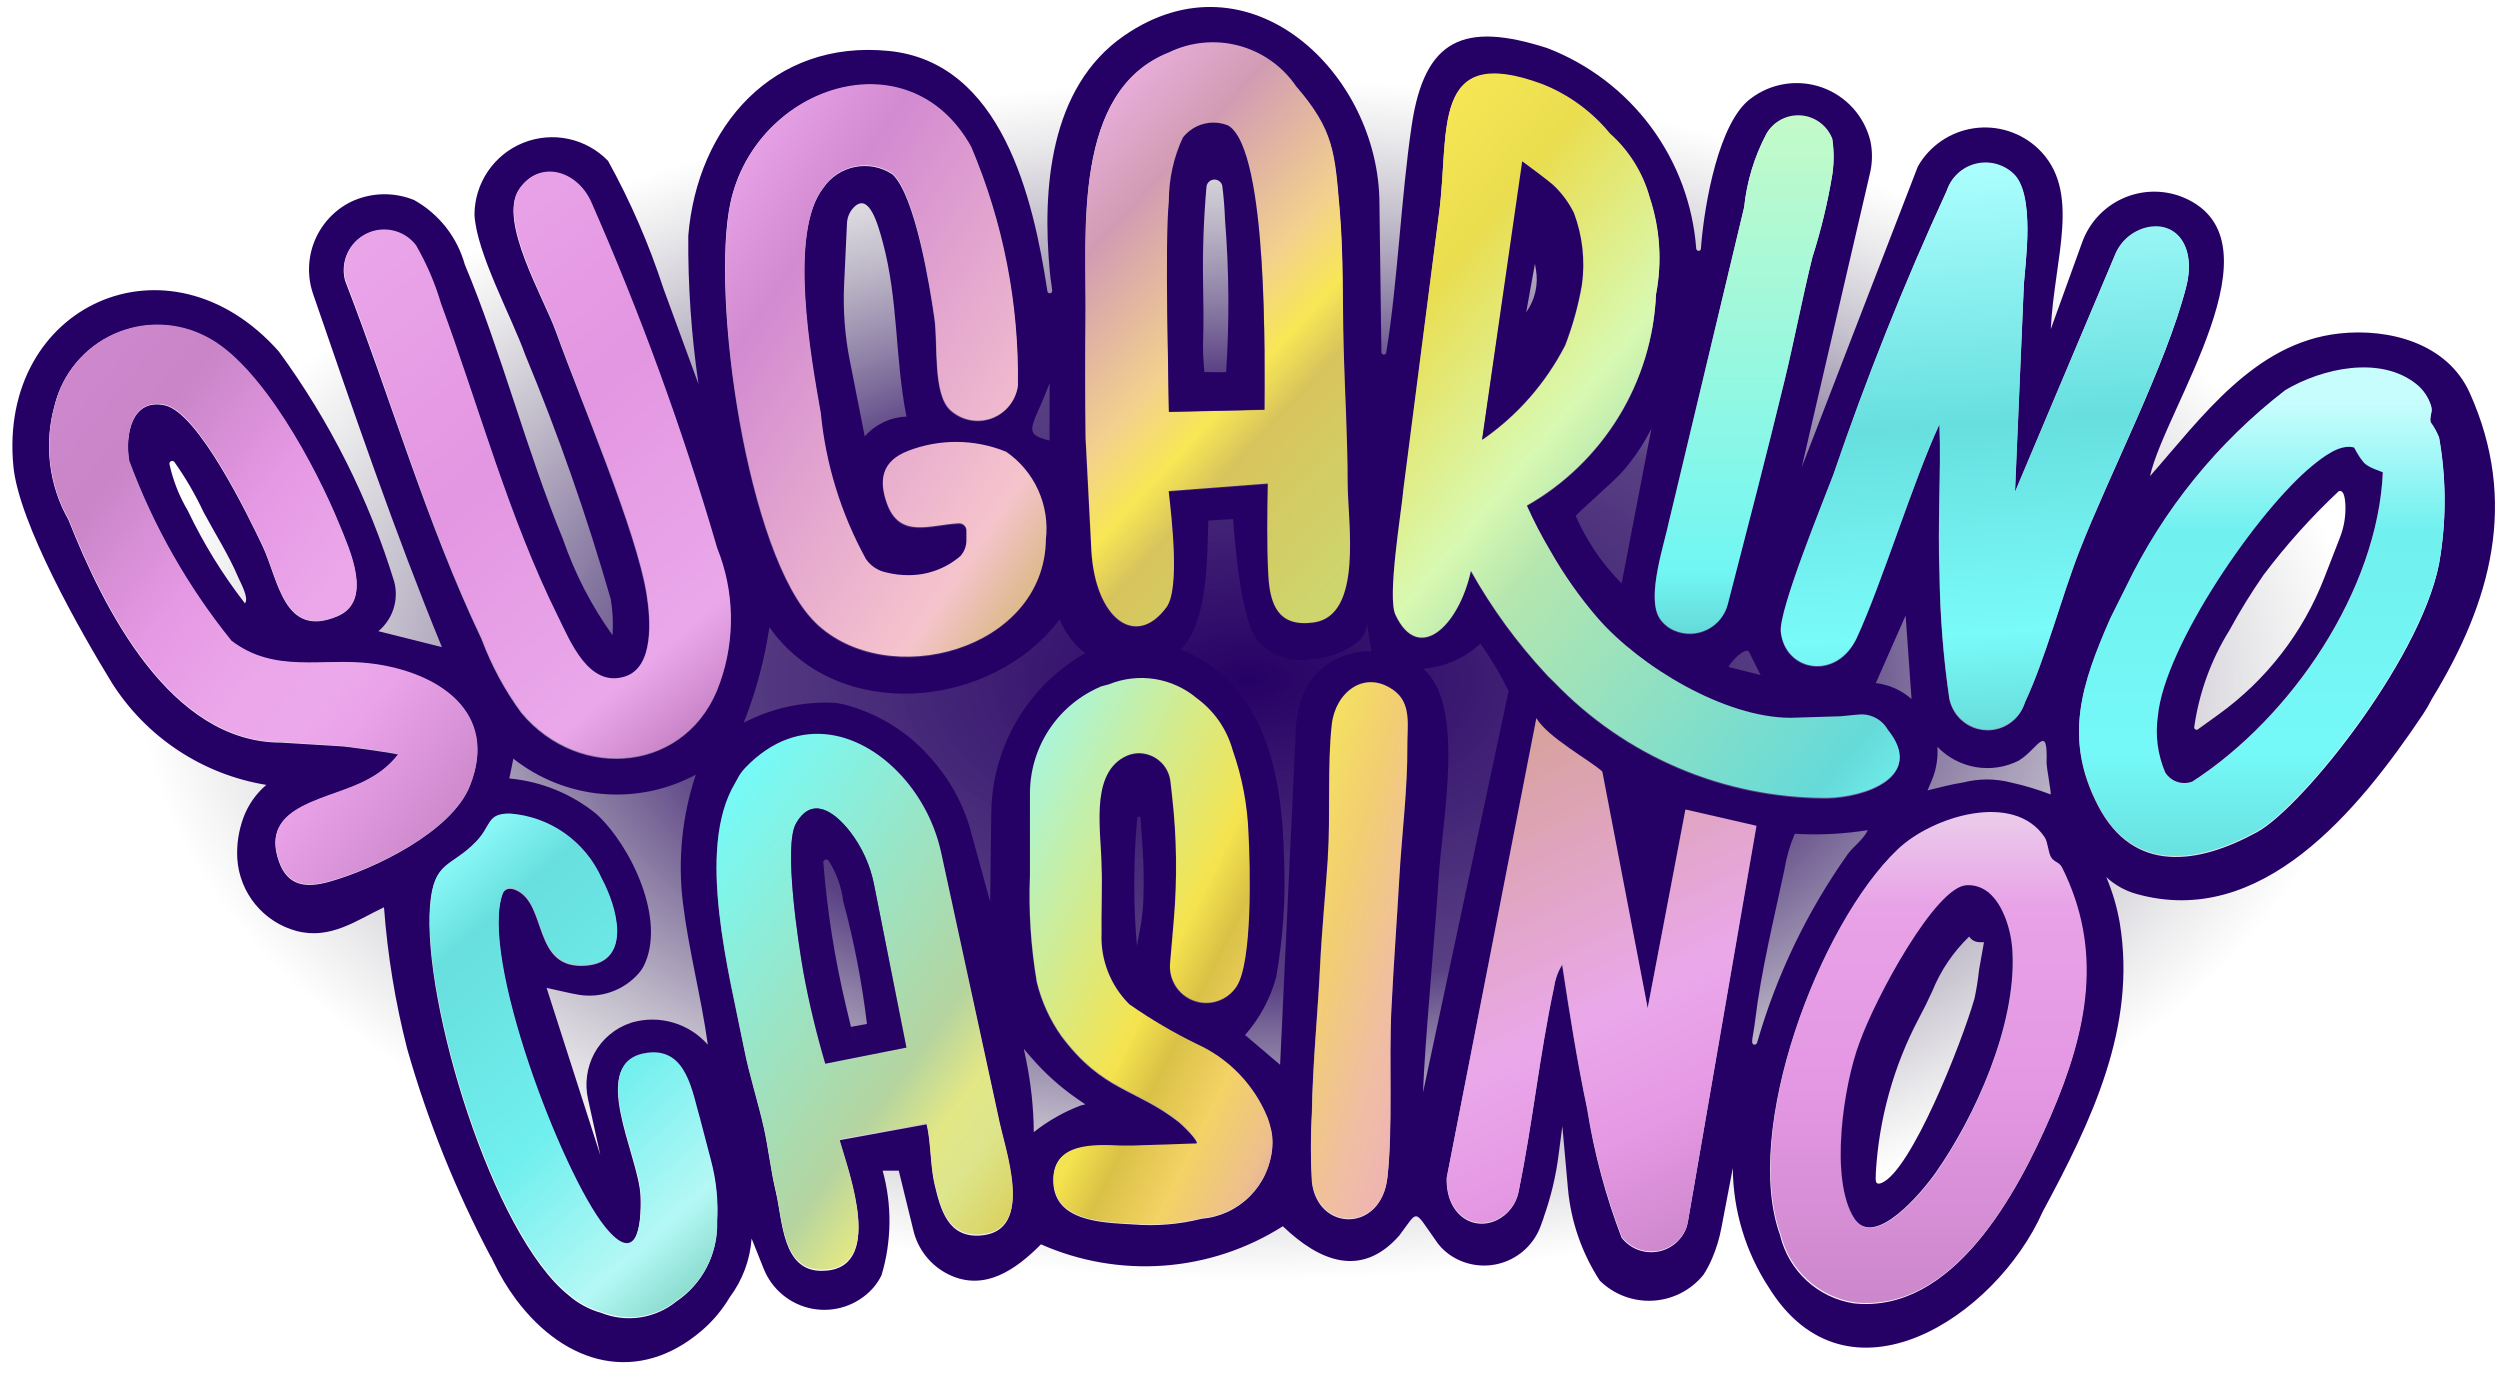
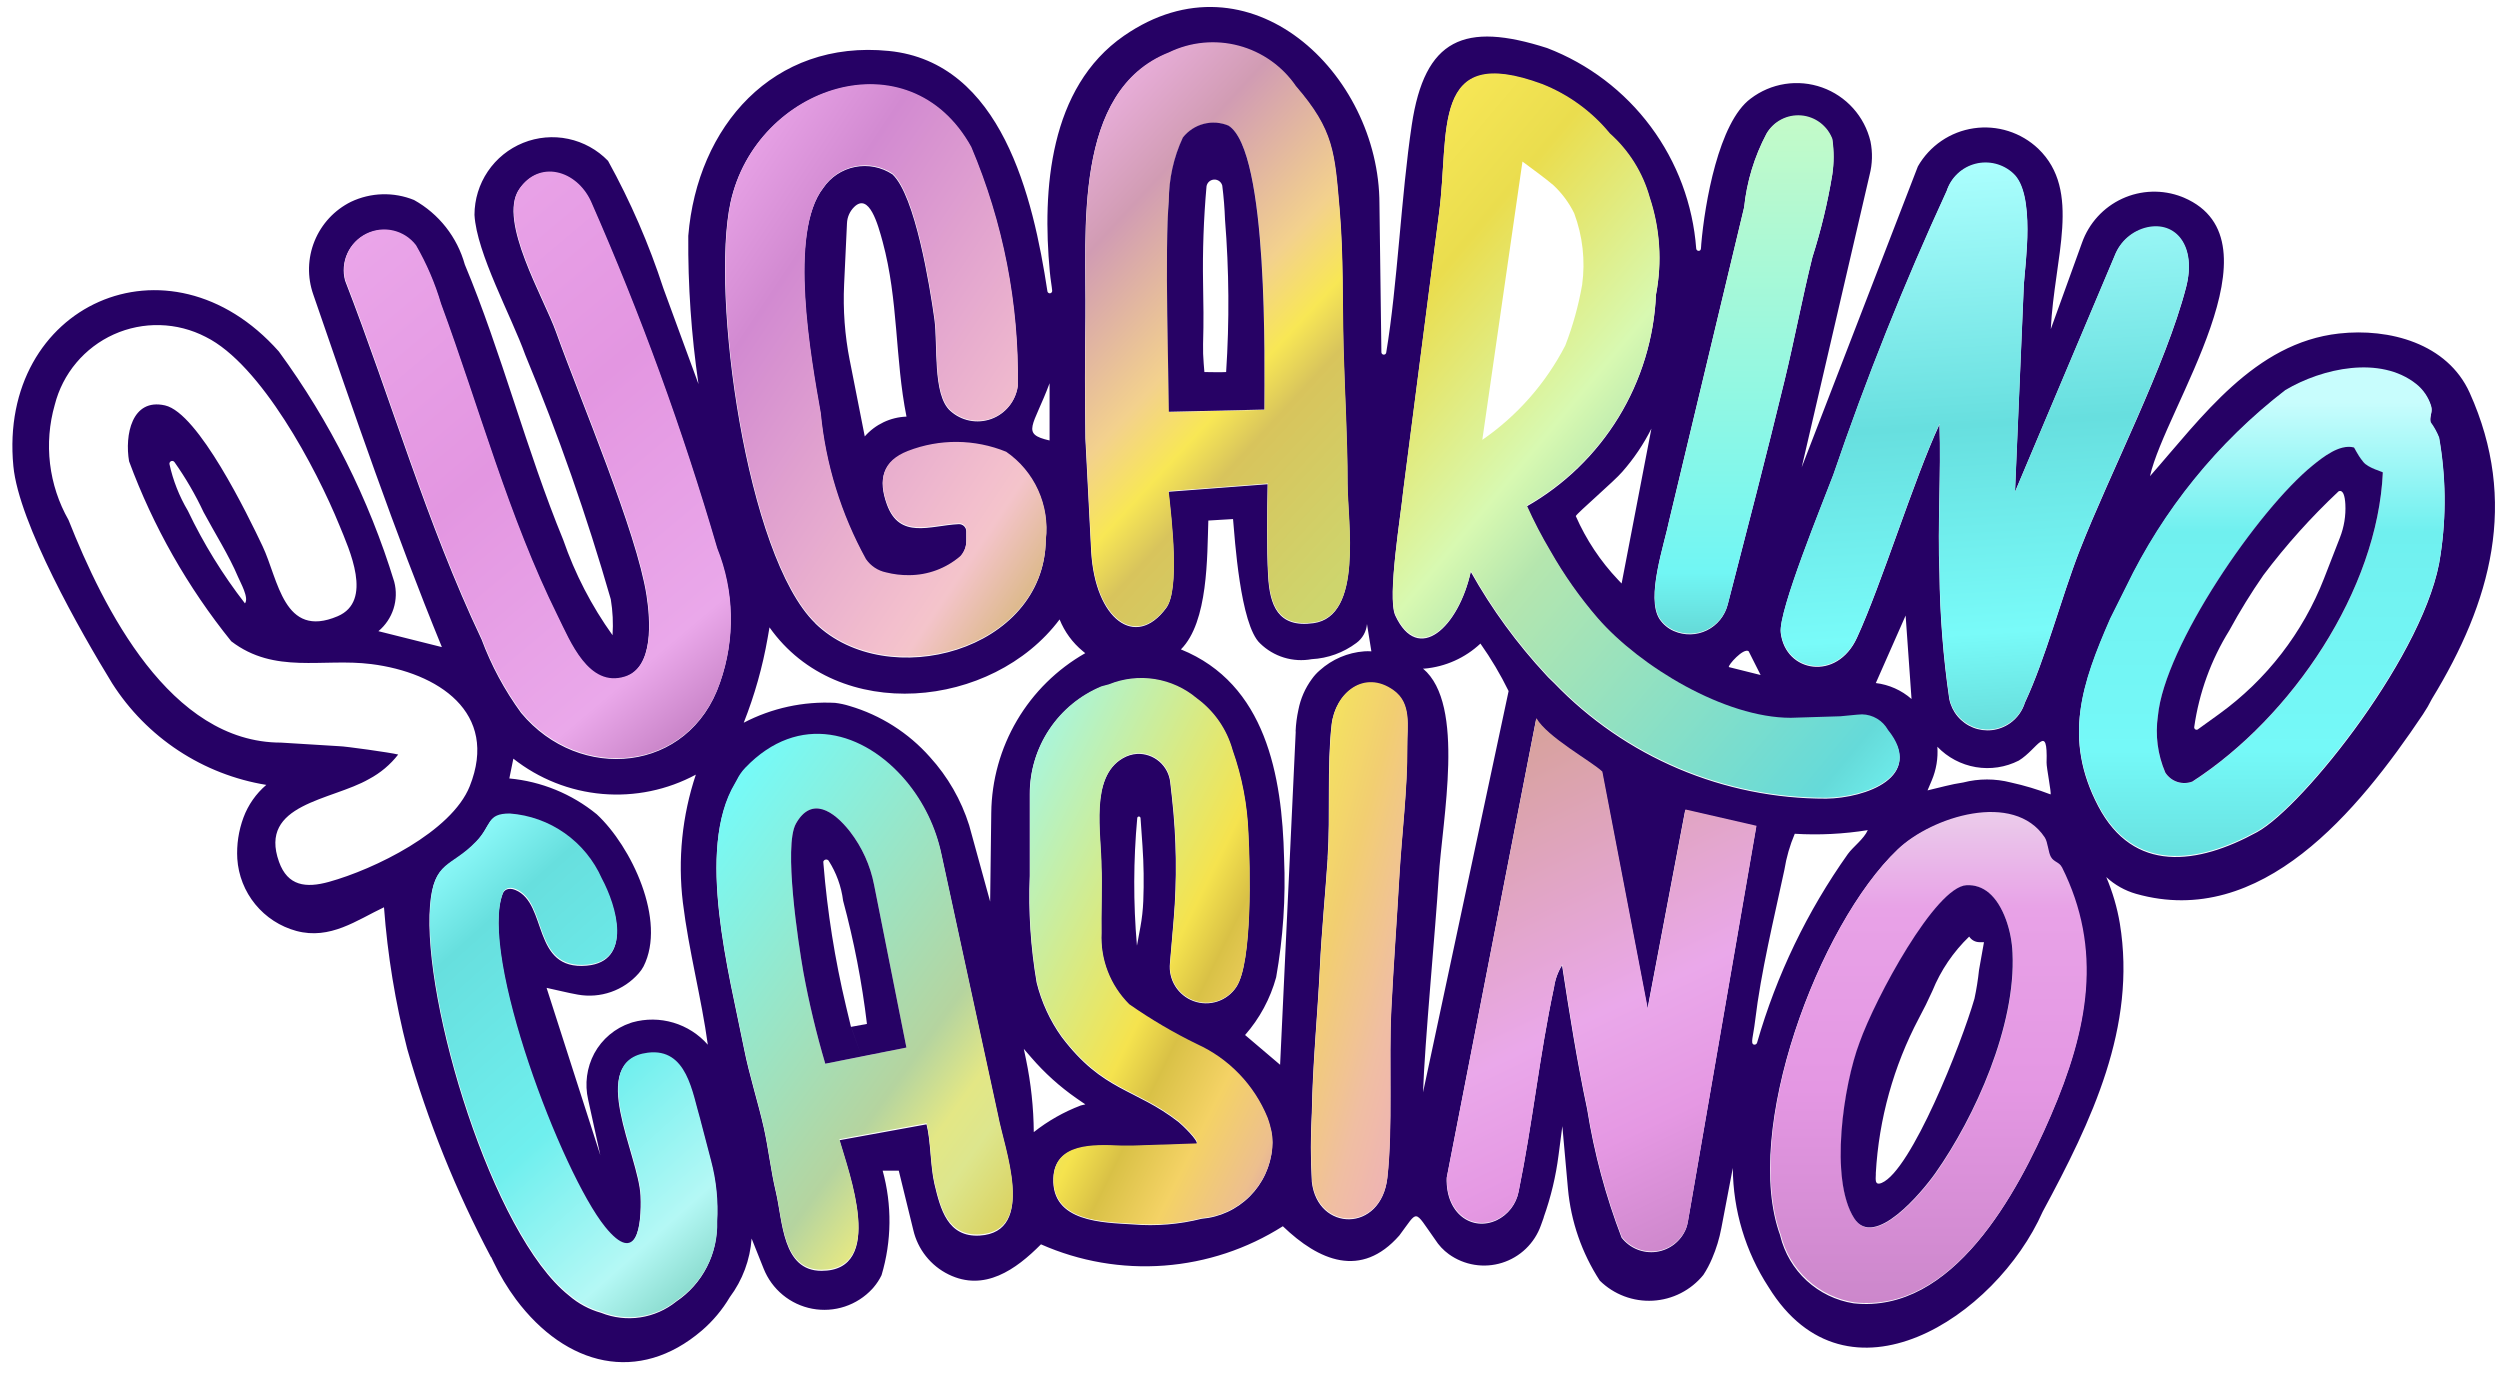
<svg xmlns="http://www.w3.org/2000/svg" width="1000" height="556" viewBox="0 0 1000 556" fill="none">
  <g clip-path="url(#clip0_787_14)">
    <mask id="mask0_787_14" style="mask-type:luminance" maskUnits="userSpaceOnUse" x="0" y="0" width="1000" height="556">
      <path d="M1000 0H0V556H1000V0Z" fill="white" />
    </mask>
    <g mask="url(#mask0_787_14)">
-       <path d="M500 543.643C776.146 543.643 1000 421.948 1000 271.828C1000 121.694 776.146 0 500 0C223.861 0 0 121.694 0 271.821C0 421.941 223.861 543.643 500 543.643Z" fill="url(#paint0_radial_787_14)" />
      <g filter="url(#filter0_d_787_14)">
        <path d="M436.472 220.412C438.069 247.378 454.167 259.652 466.5 242.889C471.903 235.549 468.604 207.624 467.375 196.414L507.049 193.391C506.819 204.629 506.618 218.828 507.236 229.962C507.882 241.707 511.056 250.965 525.389 248.977C545.222 246.225 539.028 208.98 538.965 193.377C538.965 175.175 537.854 157.397 537.368 139.32C536.882 120.464 537.368 102.255 535.778 83.72C533.806 60.993 533.604 52.181 518.299 34.437C512.843 26.476 504.716 20.735 495.393 18.259C486.07 15.782 476.168 16.734 467.486 20.94C428.917 36.175 434.556 92.213 434.153 126.657C433.931 142.718 433.931 159.044 434.153 175.175M196.41 502.596C182.339 476.071 171.101 448.135 162.882 419.252C158.122 400.682 155.015 381.727 153.597 362.609C142.729 367.752 132.104 375.717 118.528 372.075C112.077 370.321 106.334 366.595 102.101 361.416C97.868 356.238 95.357 349.867 94.917 343.191C94.597 337.584 95.439 331.972 97.389 326.706C99.269 321.653 102.408 317.166 106.507 313.667H106.583C94.013 311.624 82.016 306.946 71.378 299.939C60.74 292.933 51.702 283.756 44.854 273.01C32.326 252.598 7.507 208.98 5.347 186.163C-0.826 121.688 67.472 90.628 111.528 140.286C131.962 168.19 147.567 199.33 157.694 232.408C158.626 235.964 158.525 239.713 157.403 243.214C156.281 246.714 154.185 249.823 151.361 252.174L176.757 258.54C157.799 212.253 141.611 164.854 125.313 117.504C122.869 110.549 123.052 102.941 125.827 96.112C128.601 89.284 133.776 83.707 140.375 80.432C144.302 78.565 148.574 77.536 152.92 77.41C157.266 77.285 161.59 78.065 165.618 79.703C170.539 82.445 174.866 86.138 178.351 90.566C181.835 94.994 184.407 100.071 185.917 105.501C200.556 140.494 210.611 179.998 225.264 215.582C229.97 229.204 236.622 242.073 245.014 253.786C245.337 248.98 245.101 244.152 244.312 239.4C234.767 206.196 223.346 173.562 210.104 141.655C204.611 126.295 190.632 100.942 189.792 85.638C189.804 79.447 191.661 73.4 195.126 68.271C198.59 63.142 203.505 59.164 209.24 56.845C214.976 54.526 221.272 53.971 227.324 55.253C233.376 56.534 238.909 59.592 243.215 64.037C252.189 80.295 259.599 97.369 265.347 115.029L279.396 153.331C276.52 133.697 275.155 113.87 275.312 94.027C278.889 50.276 309.215 15.422 355.556 20.079C400.625 24.61 413.264 78.556 418.958 116.169C418.979 116.359 419.056 116.538 419.179 116.684C419.302 116.83 419.465 116.936 419.649 116.988C419.832 117.041 420.027 117.037 420.208 116.978C420.39 116.918 420.549 116.806 420.667 116.656C420.824 116.455 420.896 116.2 420.868 115.947C420.729 114.23 420.222 111.659 419.917 108.323C416.889 75.776 419.639 34.729 449.604 13.997C499.66 -20.6 551.778 28.961 551.778 81.273L552.556 140.508C552.534 140.766 552.617 141.022 552.784 141.22C552.951 141.417 553.19 141.54 553.448 141.561C553.706 141.582 553.961 141.5 554.159 141.333C554.356 141.165 554.479 140.926 554.5 140.668C555.729 133.774 554.278 141.975 554.5 140.668C558.993 113.563 560.458 78.049 564.708 49.679C569.882 15.088 585.694 8.291 618.854 18.918C635.371 25.256 649.748 36.163 660.306 50.367C670.864 64.571 677.17 81.487 678.486 99.142C678.495 99.286 678.537 99.427 678.607 99.553C678.677 99.679 678.775 99.788 678.893 99.872C679.01 99.956 679.145 100.013 679.288 100.038C679.43 100.063 679.576 100.056 679.715 100.017C680.549 99.719 680.361 99.003 680.507 97.307C681.896 81.148 687.458 48.594 700.264 39.142C704.283 36.078 709.002 34.066 713.995 33.289C718.987 32.512 724.094 32.993 728.853 34.691C733.612 36.388 737.873 39.247 741.249 43.008C744.625 46.77 747.01 51.315 748.187 56.233C749.091 60.67 748.972 65.254 747.84 69.639L720.681 186.621L767.153 66.261C769.478 62.188 772.7 58.699 776.573 56.057C780.446 53.415 784.869 51.69 789.507 51.013C794.144 50.331 798.875 50.713 803.343 52.129C807.811 53.544 811.899 55.958 815.299 59.186C832.806 76.033 821.694 102.721 820.312 131.348L832.819 96.758C834.189 92.901 836.317 89.357 839.077 86.336C841.837 83.315 845.174 80.877 848.89 79.167C852.607 77.457 856.627 76.509 860.716 76.379C864.804 76.249 868.877 76.939 872.694 78.41L873.569 78.764C913.868 96.07 866.062 162.873 859.993 190.173C880.66 166.703 901.743 136.873 935.611 133.106C955.694 130.869 978.965 137.047 987.868 156.806C1007.52 200.452 996.437 240.498 972.778 279.237C971.708 281.392 970.486 283.484 969.139 285.492C943.215 324.148 904.535 371.373 854.486 357.251C850.019 355.984 845.913 353.681 842.5 350.53C845.042 356.493 846.875 362.734 847.944 369.135C854.681 410.425 836.708 447.997 817.076 484.366C798.326 526.678 738.868 565.466 707.444 514.571C698.195 500.38 693.224 483.823 693.125 466.88L688.542 490.913C687.761 495.092 686.519 499.171 684.84 503.076C683.875 505.376 682.708 507.579 681.347 509.664C678.881 512.696 675.81 515.179 672.33 516.954C668.85 518.73 665.038 519.758 661.138 519.974C657.238 520.19 653.336 519.588 649.682 518.208C646.028 516.828 642.702 514.699 639.917 511.958C632.727 500.905 628.352 488.259 627.174 475.123L624.937 450.165L623.424 461.737C622.347 470.207 620.356 478.536 617.486 486.576V486.722L616.347 489.885C615.093 493.409 613.037 496.593 610.342 499.185C607.647 501.778 604.387 503.708 600.819 504.824C597.251 505.939 593.473 506.209 589.783 505.613C586.093 505.016 582.591 503.57 579.556 501.387C577.356 499.791 575.48 497.791 574.028 495.493C565.313 483.24 567.486 483.574 559.729 493.895C544.458 511.27 527.576 504.07 513.139 490.197C498.848 499.268 482.544 504.673 465.669 505.935C448.794 507.197 431.868 504.277 416.389 497.432C406.347 507.565 393.75 516.489 379.444 509.484C375.913 507.755 372.812 505.26 370.367 502.179C367.922 499.099 366.196 495.511 365.312 491.678L359.507 467.964H353.062C356.842 481.664 356.688 496.152 352.618 509.769C351.785 511.506 350.722 513.132 349.472 514.606L348.889 515.273C345.886 518.513 342.112 520.939 337.919 522.324C333.726 523.708 329.251 524.007 324.911 523.191C320.572 522.376 316.509 520.473 313.104 517.66C309.698 514.847 307.061 511.216 305.437 507.107L300.646 495.111C300.039 503.614 297.005 511.763 291.903 518.588C288.929 523.612 285.155 528.114 280.729 531.918C255.521 553.505 226.41 546.228 206.396 519.464C202.924 514.773 199.917 509.755 197.41 504.48L196.458 502.485L196.41 502.596ZM561.187 196.838C560.424 205.088 554.799 238.844 558.104 245.926C567.312 265.692 583.424 250.61 588.313 228.44C596.693 243.368 606.822 257.244 618.486 269.771C619.556 271.008 620.597 271.856 621.66 272.947C635.746 287.605 652.652 299.257 671.359 307.2C690.066 315.143 710.186 319.213 730.507 319.165C746.104 318.942 770.076 310.519 755.111 291.99C754.075 290.148 752.575 288.609 750.762 287.525C748.948 286.442 746.883 285.851 744.771 285.812C743.333 285.812 736.597 286.562 736.125 286.562L716.222 287.181C689.903 287.181 656.083 266.755 639.167 247.427C631.94 239.066 625.555 230.013 620.104 220.398C616.618 214.543 613.472 208.491 610.681 202.273C625.748 193.701 638.394 181.442 647.436 166.643C656.477 151.845 661.617 134.992 662.375 117.664C664.863 104.731 663.983 91.376 659.819 78.882C657.07 69.052 651.555 60.22 643.931 53.439C636.748 44.628 627.442 37.795 616.889 33.582C571.806 16.902 579.979 52.646 575.611 85.242L561.215 196.748L561.187 196.838ZM326.139 249.102C354.868 276.971 417.778 260.222 418.292 215.742C419.061 209.017 417.988 202.209 415.188 196.047C412.388 189.886 407.966 184.602 402.396 180.763C389.83 175.634 375.78 175.51 363.125 180.415C352.917 184.377 351.222 191.674 354.729 201.418C359.84 215.665 372.021 209.897 383.493 209.362C383.884 209.346 384.274 209.409 384.639 209.548C385.005 209.687 385.338 209.899 385.62 210.17C385.902 210.442 386.125 210.767 386.278 211.128C386.43 211.488 386.508 211.876 386.507 212.267V216.089C386.542 218.466 385.66 220.774 384.042 222.525C378.338 227.415 371.079 230.108 363.569 230.121C360.45 230.139 357.342 229.741 354.326 228.94C351.039 228.272 348.139 226.354 346.236 223.588C336.303 205.524 330.159 185.621 328.181 165.097C324.271 143.003 315.174 92.956 329.299 74.9C332.271 70.533 336.841 67.513 342.022 66.493C347.202 65.473 352.576 66.536 356.979 69.451C366.076 77.93 371.951 114.348 373.757 127.4C375.167 137.582 372.965 157.543 380.062 164.006C382.24 165.999 384.92 167.36 387.813 167.94C390.706 168.521 393.703 168.299 396.48 167.3C399.257 166.301 401.708 164.561 403.569 162.27C405.431 159.978 406.631 157.221 407.042 154.297C407.525 121.479 401.168 88.921 388.375 58.7C363.549 13.872 302.382 34.097 292.194 80.703C284.236 117.142 298.493 222.212 326.111 249.012L326.139 249.102ZM667.708 207.694C665.715 217.584 658.264 238.872 663.826 247.371C665.25 249.477 667.243 251.131 669.569 252.139C671.656 253.05 673.916 253.495 676.192 253.445C678.469 253.394 680.707 252.849 682.751 251.846C684.796 250.844 686.598 249.409 688.033 247.64C689.468 245.871 690.502 243.811 691.062 241.603C698.882 211.419 706.444 182.292 713.806 151.948C717.681 135.998 720.944 118.734 724.917 102.749C728.366 91.939 731.023 80.891 732.868 69.695C733.562 65.01 733.562 60.243 732.868 55.551C731.888 52.967 730.198 50.713 727.992 49.05C725.787 47.387 723.156 46.382 720.404 46.152C717.651 45.923 714.89 46.477 712.44 47.752C709.989 49.026 707.949 50.969 706.556 53.355C701.716 62.493 698.681 72.48 697.618 82.768L667.708 207.694ZM805.979 196.574L809.521 113.57C810 105.737 814.264 77.381 805.222 69.312C803.213 67.46 800.771 66.143 798.121 65.48C795.471 64.817 792.697 64.831 790.054 65.52C787.41 66.209 784.982 67.551 782.991 69.423C781.001 71.295 779.511 73.637 778.66 76.235C761.602 113.294 746.455 151.205 733.278 189.818C729.028 201.084 711.264 244.341 712.285 252.834C714.139 268.736 734.771 272.294 742.757 254.898C752.632 233.471 765.618 191.292 775.778 169.517C776.444 189.29 774.965 209.376 775.778 229.211C775.965 245.988 777.278 262.734 779.708 279.334C780.225 281.881 781.369 284.257 783.034 286.25C784.7 288.243 786.836 289.789 789.249 290.748C791.662 291.707 794.275 292.049 796.853 291.743C799.431 291.437 801.892 290.492 804.014 288.995C806.855 286.995 808.949 284.104 809.965 280.78C818.299 263.016 824.424 239.011 831.84 219.988C844.188 188.505 866.41 145.637 874.41 114.724C878.618 98.495 870.41 88.341 858.771 90.913C855.883 91.58 853.2 92.941 850.955 94.878C848.711 96.816 846.972 99.272 845.889 102.033L805.944 196.574H805.979ZM192.597 255.399C196.504 265.9 201.836 275.814 208.444 284.86C231.778 312.952 275.646 308.962 287.931 272.899C294.075 255.454 293.656 236.367 286.75 219.21C272.969 171.93 256.104 125.606 236.264 80.537C230.444 67.943 215.507 63.843 207.583 75.588C199.167 88.119 217.535 118.838 222.396 132.509C232.063 159.509 254.66 212.434 258.597 237.801C260.125 247.615 261.632 266.88 249.847 270.605C235.326 275.171 228 256.538 222.993 246.405C203.375 206.867 191.549 162.825 176.285 121.417C173.876 113.261 170.515 105.418 166.271 98.051C164.016 95.097 160.807 93.017 157.191 92.167C153.576 91.317 149.777 91.749 146.444 93.39C143.111 95.03 140.45 97.777 138.915 101.162C137.38 104.547 137.067 108.36 138.028 111.951C156.549 159.718 170.597 209.028 192.583 255.378L192.597 255.399ZM339.903 143.83L345.903 174.271C347.999 171.882 350.562 169.947 353.432 168.584C356.303 167.222 359.422 166.461 362.597 166.348C357.951 143.031 359.403 119.797 353.056 96.383C351.187 89.516 347.667 76.617 341.66 82.496C339.91 84.234 338.882 86.562 338.792 89.023L337.646 113.452C337.167 123.627 337.924 133.822 339.889 143.823L339.903 143.83ZM27.41 207.701C41.396 243 68 296.744 112.41 296.744L135.674 298.176C137.903 298.176 156.215 300.733 159.278 301.512C156.128 305.567 152.154 308.907 147.618 311.311C132.646 319.957 103.264 321.118 111.604 344.435C115.076 354.144 122.382 354.985 131.549 352.455C149.646 347.451 180.604 332.425 187.882 314.23C199.729 284.575 175.028 268.687 148.549 265.337C129 262.863 109.903 269.507 92.507 256.219C75.063 234.601 61.257 210.281 51.632 184.217C49.854 173.82 52.646 158.849 65.993 161.859C79.333 164.875 99.118 205.72 105.042 218.209C111.361 231.546 113.438 255.399 135.056 246.197C149.347 240.116 139.729 219.571 135.729 209.751C126.535 187.164 104.444 145.415 82.271 134.455C76.618 131.53 70.377 129.92 64.015 129.747C57.653 129.573 51.334 130.84 45.53 133.453C39.726 136.065 34.586 139.957 30.495 144.835C26.404 149.714 23.467 155.455 21.903 161.629C19.712 169.288 19.07 177.307 20.016 185.217C20.962 193.127 23.475 200.776 27.41 207.701ZM844.056 247.441C832.708 273.392 825.167 295.222 839.285 322.181C853.41 349.147 878.965 345.658 902.868 332.537C921.389 322.369 971.167 259.958 976.215 221.656C978.549 206.147 978.34 190.36 975.597 174.918C974.729 172.762 973.596 170.724 972.222 168.85C971.632 166.376 973.174 164.771 972.41 162.324C971.336 158.884 969.255 155.846 966.438 153.602C952.063 142.225 928.965 147.257 914.104 156.076C887.044 176.942 865.236 203.853 850.424 234.66M419.833 175.891V152.997C413.375 170.331 408.174 173.25 419.833 175.891ZM660.569 171.123C657.444 177.371 653.522 183.188 648.903 188.428C645.979 191.931 630.806 204.942 630.312 206.13C634.449 215.566 640.192 224.21 647.285 231.678L648.646 233.103L660.569 171.102V171.123ZM75.139 203.996C81.401 217.134 89.059 229.558 97.979 241.054C99.695 238.844 96.167 232.742 95.201 230.441C91.729 222.129 85.729 212.601 81.438 204.573C78.15 197.555 74.245 190.843 69.771 184.516C69.624 184.32 69.418 184.179 69.183 184.112C68.948 184.046 68.698 184.059 68.472 184.149C68.245 184.239 68.054 184.402 67.929 184.611C67.803 184.82 67.75 185.065 67.778 185.308C69.213 191.89 71.698 198.205 75.139 203.996ZM518.236 292.261C518.361 289.342 518.736 286.458 519.361 283.609C520.217 279.172 522.048 274.982 524.722 271.342C525.639 270.042 526.708 268.861 527.917 267.832C532.838 263.407 539.084 260.736 545.681 260.236C546.639 260.166 547.59 260.166 548.549 260.236L546.792 249.31C546.667 250.803 546.224 252.252 545.492 253.559C544.76 254.866 543.756 256.001 542.549 256.886C537.359 260.774 531.133 263.031 524.66 263.37C520.971 264.045 517.174 263.824 513.588 262.728C510.002 261.631 506.731 259.69 504.049 257.067C496.042 249.658 493.889 214.63 493.215 207.325L483.333 207.916C482.847 222.15 483.333 248.483 472.361 259.457C506.347 273.218 512.854 309.998 513.632 342.927C514.312 358.898 513.243 374.897 510.458 390.632C508.114 399.166 503.864 407.056 498.028 413.706L512.042 425.611L518.292 292.31L518.236 292.261ZM764.611 279.272L762.25 245.912L750.326 272.92C755.62 273.561 760.599 275.784 764.611 279.3V279.272ZM434.125 260.986L433.111 260.152C429.009 256.768 425.821 252.406 423.84 247.469C396.979 283.303 335.229 289.481 307.799 250.645L307.076 254.794C305.046 266.422 301.835 277.811 297.493 288.786C308.744 282.92 321.359 280.177 334.028 280.843C335.986 281.079 337.917 281.489 339.792 282.08C352.228 285.733 363.383 292.819 371.979 302.527C379.115 310.372 384.465 319.675 387.66 329.791L396.062 360.337L396.507 324.815C396.653 311.811 400.201 299.072 406.799 287.868C413.397 276.664 422.814 267.386 434.111 260.959L434.125 260.986ZM699.458 260.194C697.396 258.679 691.042 265.893 691.542 266.533L704.25 269.709L699.458 260.194ZM603.444 276.13C600.2 269.506 596.431 263.152 592.174 257.129C586.036 262.878 578.152 266.406 569.778 267.151H569.215C586.333 281.51 576.882 327.421 575.472 350.773C574.326 369.914 569.819 417.493 569.215 436.634L603.444 276.13ZM507.965 450.249L507.493 448.678C507.321 448.108 507.129 447.545 506.917 446.989C501.586 433.946 491.471 423.437 478.646 417.619C469.236 413.019 460.199 407.691 451.618 401.682C447.868 397.952 444.942 393.477 443.028 388.545C441.114 383.612 440.255 378.333 440.507 373.048C440.347 367.043 440.868 351.99 440.507 346.847C440.507 333.253 435.785 310.679 449.153 303.006C450.893 301.99 452.844 301.39 454.854 301.255C458.11 301.118 461.295 302.231 463.758 304.366C466.221 306.502 467.776 309.498 468.104 312.743L468.771 318.671C470.604 335.025 470.833 351.517 469.437 367.912L467.979 384.926C467.627 388.164 468.372 391.427 470.095 394.191C471.818 396.955 474.419 399.059 477.48 400.166C480.541 401.273 483.886 401.319 486.976 400.296C490.066 399.272 492.723 397.24 494.521 394.524C500.951 384.801 500.014 346.263 499.285 333.301C498.867 321.923 496.724 310.675 492.931 299.941C490.624 291.637 485.586 284.355 478.632 279.272C473.836 275.232 468.029 272.577 461.838 271.594C455.646 270.611 449.304 271.336 443.493 273.691L440.5 274.504C432.016 278.017 424.766 283.974 419.672 291.619C414.578 299.264 411.869 308.252 411.889 317.441V350.176C411.319 364.435 412.248 378.714 414.66 392.779C416.582 400.559 419.959 407.905 424.611 414.429C441.236 436.432 453.931 434.931 471.438 448.532C472.41 449.283 479.819 456.247 478.618 457.359L453.41 458.179H448.063C437.201 457.727 421.917 457.171 421.326 470.946C420.569 488.648 441.278 488.724 453.215 489.475C462.412 490.232 471.67 489.469 480.618 487.216C487.897 486.614 494.727 483.449 499.893 478.282C505.059 473.116 508.227 466.283 508.833 458.999C509.107 456.086 508.812 453.147 507.965 450.346V450.249ZM531.076 342.878C530.104 357.404 528.611 372.374 527.903 387.358C526.993 405.894 525.028 425.597 524.729 444.605C524.209 453.872 524.209 463.16 524.729 472.426C526.979 492.456 552.486 492.887 554.917 470.849C557.125 450.881 555.424 424.631 556.493 403.26C557.375 385.746 558.667 368.267 559.667 350.787C560.66 333.489 562.993 315.558 562.84 298.315C562.778 290.42 564.694 281.287 557.312 276.075C545.646 267.742 534.09 276.978 532.618 289.662C530.743 306.231 532.16 326.122 531.028 342.927L531.076 342.878ZM640.806 308.594C636.667 304.612 618.729 294.791 614.472 287.244L578.667 470.849C578.215 485.277 588.889 492.38 598.694 487.786C600.926 486.709 602.876 485.127 604.389 483.164C605.901 481.201 606.936 478.911 607.41 476.478C613.125 448.442 615.618 422.72 621.576 394.76C622.028 391.584 623.132 388.54 624.819 385.815C627.757 405.018 630.819 424.353 634.854 443.354C637.641 460.925 642.259 478.156 648.632 494.764C650.25 496.853 652.39 498.478 654.837 499.473C657.283 500.469 659.949 500.801 662.565 500.435C665.181 500.069 667.654 499.018 669.733 497.389C671.813 495.76 673.426 493.61 674.41 491.157C674.75 490.239 674.993 489.28 675.153 488.314L702.472 330.292L674.076 323.759L658.979 403.267L640.743 308.566L640.806 308.594ZM370.611 449.443C372.333 456.066 372.104 466.199 373.778 473.302C376.153 483.31 379.042 494.743 391.951 493.93C414.604 492.491 401.597 459.332 399.201 446.273L376.549 341.655C374.268 330.895 369.387 320.858 362.333 312.423C345.667 292.651 319.549 284.894 298.139 307.169C296.792 308.572 295.668 310.173 294.806 311.916C294.552 312.416 294.281 312.908 293.993 313.389C278.174 339.73 291.743 389.36 297.604 419.196C299.708 429.851 303.278 440.811 305.556 450.999C307.347 459.034 308.347 468.138 310.326 476.436C313.139 488.251 312.882 508.024 328.59 508.038C354.201 508.038 339.618 469.34 335.743 455.795L370.708 449.422L370.611 449.443ZM770.993 315.864C775.778 314.772 780.389 313.396 785.278 312.694C791.528 311.086 798.083 311.086 804.333 312.694C809.743 313.883 815.049 315.474 820.215 317.462C820.646 316.996 818.569 306.738 818.632 304.744C819.111 288.481 815.174 299.239 807.521 303.93C802.216 306.626 796.186 307.543 790.32 306.547C784.454 305.551 779.064 302.694 774.944 298.398C775.272 302.997 774.506 307.608 772.708 311.853L771.014 315.857L770.993 315.864ZM278.396 309.518C266.927 315.707 253.899 318.403 240.918 317.273C227.937 316.143 215.57 311.237 205.34 303.159L203.729 311.082C216.549 312.27 228.729 317.261 238.694 325.406C252.535 338.222 266.694 367.961 257.41 386.274C256.882 387.261 256.229 388.192 255.486 389.026C252.498 392.429 248.681 395.001 244.407 396.493C240.132 397.985 235.545 398.345 231.09 397.54C227.056 396.838 222.917 395.733 218.632 394.843L240.139 461.814L235.264 439.574C233.819 433.3 234.695 426.715 237.729 421.038C240.852 415.297 246.03 410.952 252.222 408.875L253 408.625C258.355 407.131 264.022 407.179 269.351 408.764C274.68 410.349 279.454 413.406 283.125 417.584C280.66 399.305 275.493 379.943 273.153 360.747C271.069 343.479 272.848 325.964 278.361 309.47L278.396 309.518ZM279.993 447.9C276.771 437.252 274.757 419.224 259 421.163C234.472 424.179 255.549 461.716 256.201 478.111C256.687 490.135 254.681 506.662 241.903 490.837C224.535 469.313 191.375 382.111 201.069 357.188C201.611 355.764 203.299 354.547 206.125 355.694C219.236 361.053 212.521 387.977 234.743 385.961C253.014 384.293 246.507 362.484 240.576 351.441C237.364 344.186 232.244 337.94 225.761 333.371C219.279 328.801 211.678 326.08 203.771 325.496C194.396 325.496 196.66 330.104 190.313 336.679C180.174 347.194 173.438 344.088 171.993 362.067C168.903 400.369 196.924 493.589 227.549 517.893C231.287 521.142 235.702 523.516 240.472 524.843C245.428 526.824 250.821 527.45 256.098 526.656C261.375 525.863 266.346 523.677 270.5 520.326C275.671 516.855 279.875 512.126 282.718 506.582C285.561 501.038 286.948 494.862 286.75 488.634C287.221 480.44 286.384 472.224 284.271 464.295L279.993 447.927V447.9ZM712.09 494.013C713.776 500.917 717.466 507.166 722.694 511.975C727.923 516.783 734.457 519.936 741.472 521.035C781.201 525.309 806.903 476.951 820.125 446.294C835.187 411.44 840.951 379.852 824.535 346.944C823.5 344.88 821.375 344.956 820.174 342.878C819.076 341.002 818.944 336.964 817.708 335.073C805.361 316.399 772.667 326.692 758.951 339.73C727.424 369.684 696.681 452.167 712.125 494.013H712.09ZM454.806 377.83L456.153 370.532C456.785 367.099 457.174 363.624 457.312 360.142C457.611 352.775 457.5 345.408 456.993 338.062L456.215 326.942C456.212 326.844 456.186 326.749 456.139 326.664C456.075 326.54 455.973 326.44 455.848 326.377C455.723 326.315 455.582 326.293 455.444 326.316C455.307 326.34 455.181 326.406 455.083 326.506C454.986 326.606 454.923 326.734 454.903 326.872C453.344 343.825 453.298 360.883 454.764 377.844M739.167 341.273C741.188 338.458 745.569 335.296 747.111 331.751C737.458 333.301 727.667 333.795 717.903 333.211C715.942 337.83 714.55 342.67 713.757 347.625C709.535 367.391 704.389 388.394 702.042 408.021C701.278 414.429 700.139 417.028 701.486 417.521C701.625 417.563 701.771 417.577 701.91 417.563C702.056 417.547 702.198 417.502 702.326 417.431C702.452 417.36 702.563 417.266 702.653 417.153C702.742 417.038 702.806 416.905 702.84 416.764C710.618 389.728 722.902 364.201 739.174 341.259L739.167 341.273ZM413.5 452.556C419.199 448.051 425.556 444.449 432.347 441.874L434.139 441.457L430.549 438.983C423.883 434.338 417.826 428.875 412.521 422.72L409.521 419.245L410.389 423.387C412.389 432.999 413.437 442.791 413.514 452.612L413.5 452.556Z" fill="#260165" />
      </g>
      <path d="M326.208 249.039C354.937 276.909 417.854 260.159 418.361 215.679C419.131 208.955 418.059 202.148 415.26 195.986C412.461 189.824 408.041 184.541 402.472 180.7C389.906 175.572 375.856 175.448 363.201 180.353C352.993 184.314 351.298 191.612 354.798 201.355C359.916 215.603 372.09 209.834 383.569 209.306C383.96 209.287 384.351 209.348 384.717 209.486C385.084 209.623 385.418 209.834 385.7 210.105C385.982 210.377 386.206 210.703 386.358 211.064C386.51 211.425 386.586 211.813 386.583 212.204V216.027C386.612 218.41 385.727 220.713 384.111 222.463C378.409 227.35 371.153 230.044 363.646 230.059C360.548 230.098 357.459 229.729 354.458 228.961C351.173 228.291 348.276 226.373 346.375 223.609C336.439 205.546 330.292 185.642 328.312 165.118C324.41 143.031 315.312 92.977 329.43 74.921C332.404 70.555 336.974 67.536 342.154 66.516C347.334 65.497 352.707 66.558 357.111 69.472C366.208 77.951 372.09 114.369 373.889 127.421C375.298 137.603 373.097 157.57 380.201 164.034C382.379 166.025 385.059 167.384 387.952 167.963C390.845 168.542 393.841 168.32 396.616 167.32C399.392 166.32 401.842 164.58 403.703 162.289C405.563 159.998 406.763 157.242 407.173 154.318C407.656 121.502 401.298 88.947 388.507 58.727C363.68 13.9 302.521 34.124 292.333 80.731C284.375 117.17 298.632 222.233 326.25 249.039H326.208Z" fill="url(#paint1_linear_787_14)" />
      <path d="M667.792 207.694C665.799 217.646 658.347 238.871 663.91 247.371C665.333 249.477 667.326 251.131 669.653 252.139C671.74 253.05 674 253.495 676.276 253.445C678.552 253.394 680.79 252.849 682.834 251.846C684.879 250.844 686.681 249.409 688.116 247.64C689.552 245.871 690.585 243.811 691.146 241.603C698.958 211.419 706.528 182.292 713.889 151.948C717.764 135.998 721.021 118.734 725 102.749C728.449 91.939 731.107 80.891 732.951 69.695C733.646 65.01 733.646 60.243 732.951 55.551C731.97 52.969 730.278 50.717 728.073 49.056C725.867 47.395 723.237 46.391 720.486 46.161C717.735 45.932 714.975 46.486 712.525 47.758C710.075 49.031 708.034 50.971 706.639 53.355C701.799 62.493 698.764 72.48 697.701 82.767L667.812 207.687L667.792 207.694Z" fill="url(#paint2_linear_787_14)" />
      <path d="M806.035 196.567L809.562 113.563C810.048 105.723 814.305 77.367 805.278 69.305C803.269 67.453 800.828 66.135 798.178 65.472C795.528 64.809 792.755 64.822 790.111 65.51C787.468 66.199 785.039 67.54 783.048 69.411C781.057 71.282 779.567 73.624 778.715 76.221C761.654 113.279 746.507 151.19 733.333 189.804C729.083 201.077 711.319 244.334 712.34 252.82C714.194 268.722 734.826 272.28 742.812 254.884C752.687 233.457 765.673 191.278 775.833 169.503C776.5 189.276 775.021 209.369 775.833 229.197C776.02 245.974 777.334 262.72 779.764 279.32C780.462 282.726 782.273 285.802 784.911 288.065C787.549 290.327 790.863 291.647 794.333 291.816C797.803 291.982 801.23 290.986 804.071 288.984C806.912 286.983 809.005 284.091 810.021 280.766C818.354 263.002 824.479 238.997 831.896 219.981C844.243 188.498 866.465 145.616 874.465 114.71C878.673 98.488 870.465 88.327 858.826 90.899C855.94 91.568 853.261 92.93 851.019 94.867C848.777 96.805 847.04 99.259 845.958 102.019L806.097 196.525L806.035 196.567Z" fill="url(#paint3_linear_787_14)" />
      <path d="M192.729 255.399C196.635 265.9 201.968 275.814 208.576 284.86C231.91 312.951 275.778 308.962 288.062 272.899C294.207 255.454 293.787 236.367 286.882 219.21C273.101 171.928 256.236 125.602 236.396 80.53C230.576 67.943 215.639 63.843 207.715 75.595C199.292 88.119 217.667 118.838 222.528 132.516C232.194 159.509 254.792 212.427 258.729 237.808C260.257 247.615 261.764 266.88 249.979 270.598C235.458 275.171 228.132 256.538 223.125 246.419C203.507 206.881 191.68 162.831 176.417 121.43C174.008 113.275 170.647 105.432 166.403 98.064C164.144 95.119 160.936 93.047 157.323 92.202C153.711 91.357 149.918 91.791 146.589 93.429C143.26 95.068 140.6 97.81 139.064 101.189C137.527 104.568 137.208 108.376 138.16 111.964C156.68 159.732 170.743 209.042 192.715 255.392L192.729 255.399Z" fill="url(#paint4_linear_787_14)" />
-       <path d="M27.5 207.756C41.493 243.062 68.097 296.807 112.5 296.807L135.764 298.239C138 298.239 156.306 300.796 159.375 301.574C156.223 305.63 152.247 308.971 147.709 311.374C132.743 320.02 103.354 321.18 111.702 344.498C115.174 354.207 122.479 355.048 131.639 352.518C149.743 347.514 180.702 332.488 187.972 314.293C199.827 284.637 175.125 268.743 148.639 265.4C129.097 262.926 110 269.57 92.597 256.281C75.156 234.674 61.35 210.366 51.722 184.314C49.945 173.91 52.736 158.933 66.077 161.949C79.424 164.965 99.202 205.81 105.132 218.3C111.452 231.637 113.521 255.496 135.139 246.287C149.438 240.206 139.82 219.669 135.82 209.841C126.625 187.254 104.535 145.505 82.361 134.545C76.707 131.621 70.466 130.013 64.105 129.841C57.743 129.669 51.424 130.936 45.62 133.55C39.816 136.163 34.677 140.054 30.586 144.933C26.495 149.812 23.558 155.553 21.993 161.727C19.804 169.386 19.165 177.406 20.113 185.316C21.061 193.226 23.577 200.867 27.514 207.791V207.75L27.5 207.756Z" fill="url(#paint5_linear_787_14)" />
      <path d="M508.063 450.235L507.597 448.671C507.423 448.099 507.229 447.533 507.014 446.975C501.682 433.932 491.567 423.424 478.743 417.605C469.339 413.016 460.306 407.699 451.729 401.703C447.98 397.974 445.055 393.499 443.141 388.568C441.227 383.638 440.368 378.36 440.618 373.076C440.458 367.071 440.979 352.01 440.618 346.874C440.618 333.28 435.896 310.707 449.264 303.034C451 302.012 452.951 301.414 454.958 301.275C458.215 301.138 461.401 302.252 463.865 304.389C466.328 306.526 467.882 309.525 468.208 312.771L468.875 318.699C470.714 335.049 470.937 351.54 469.542 367.933L468.083 384.953C467.723 388.196 468.464 391.466 470.187 394.235C471.91 397.005 474.514 399.114 477.58 400.221C480.647 401.329 483.996 401.371 487.09 400.342C490.183 399.312 492.84 397.27 494.632 394.544C501.062 384.828 500.118 346.291 499.396 333.329C498.977 321.951 496.835 310.703 493.042 299.969C490.733 291.664 485.693 284.382 478.736 279.3C473.941 275.259 468.137 272.604 461.946 271.619C455.756 270.634 449.414 271.358 443.604 273.712L440.604 274.518C432.122 278.032 424.875 283.988 419.782 291.632C414.689 299.275 411.981 308.261 412 317.448V350.197C411.429 364.455 412.355 378.735 414.764 392.8C416.688 400.577 420.065 407.92 424.715 414.442C441.347 436.446 454.042 434.945 471.542 448.546C472.514 449.297 479.931 456.254 478.729 457.366L453.521 458.2H448.174C437.313 457.734 422.028 457.178 421.437 470.96C420.674 488.661 441.382 488.738 453.319 489.488C462.521 490.253 471.778 489.488 480.729 487.23C488.007 486.627 494.835 483.461 500 478.294C505.164 473.128 508.331 466.296 508.938 459.013C509.213 456.1 508.921 453.161 508.076 450.36L508.063 450.235Z" fill="url(#paint6_linear_787_14)" />
      <path d="M531.173 342.857C530.201 357.397 528.701 372.346 528 387.337C527.083 405.866 525.118 425.576 524.826 444.578C524.305 453.846 524.305 463.137 524.826 472.405C527.069 492.428 552.576 492.866 555.007 470.821C557.222 450.853 555.514 424.61 556.59 403.239C557.465 385.718 558.764 368.246 559.764 350.766C560.75 333.461 563.083 315.53 562.951 298.294C562.882 290.392 564.798 281.266 557.417 276.054C545.75 267.714 534.194 276.95 532.729 289.641C530.854 306.21 532.271 326.101 531.132 342.906L531.173 342.857Z" fill="url(#paint7_linear_787_14)" />
      <path d="M640.889 308.594C636.757 304.611 618.806 294.791 614.556 287.243L578.757 470.849C578.299 485.277 588.979 492.38 598.778 487.786C601.009 486.71 602.959 485.127 604.472 483.164C605.985 481.201 607.02 478.912 607.493 476.478C613.215 448.442 615.708 422.72 621.66 394.76C622.111 391.584 623.215 388.54 624.903 385.815C627.84 405.018 630.903 424.353 634.937 443.354C637.726 460.925 642.346 478.156 648.722 494.763C650.34 496.853 652.481 498.477 654.927 499.473C657.374 500.469 660.04 500.801 662.655 500.435C665.271 500.069 667.744 499.018 669.824 497.389C671.904 495.76 673.517 493.61 674.5 491.156C674.833 490.232 675.083 489.28 675.236 488.307L702.597 330.313L674.194 323.793L659.104 403.301L640.931 308.608L640.889 308.594Z" fill="url(#paint8_linear_787_14)" />
      <path d="M280.139 447.802C276.91 437.155 274.903 419.127 259.146 421.066C234.618 424.082 255.688 461.612 256.347 478.014C256.827 490.037 254.827 506.565 242.049 490.732C224.681 469.215 191.521 382.007 201.215 357.084C201.75 355.666 203.438 354.443 206.271 355.59C219.382 360.955 212.66 387.879 234.882 385.864C253.16 384.196 246.653 362.387 240.715 351.343C237.504 344.088 232.383 337.842 225.901 333.273C219.419 328.703 211.818 325.982 203.91 325.399C194.542 325.399 196.806 330.007 190.459 336.575C180.32 347.09 173.584 343.99 172.139 361.97C169.049 400.264 197.07 493.492 227.695 517.796C231.431 521.043 235.844 523.417 240.611 524.746C245.567 526.727 250.96 527.353 256.237 526.559C261.514 525.765 266.485 523.58 270.639 520.228C275.81 516.758 280.014 512.028 282.857 506.484C285.7 500.94 287.087 494.764 286.889 488.536C287.363 480.343 286.528 472.127 284.417 464.197L280.132 447.83L280.139 447.802Z" fill="url(#paint9_linear_787_14)" />
      <path d="M975.618 174.862C974.75 172.711 973.618 170.675 972.25 168.802C971.66 166.334 973.201 164.722 972.431 162.276C971.359 158.834 969.278 155.795 966.458 153.553C952.09 142.176 928.993 147.201 914.125 156.028C887.069 176.897 865.262 203.808 850.445 234.611L844.09 247.33C832.743 273.281 825.201 295.111 839.32 322.07C853.445 349.036 879 345.547 902.903 332.425C921.424 322.258 971.202 259.847 976.25 221.545C978.59 206.036 978.382 190.248 975.632 174.806L975.618 174.862ZM877.042 312.618C875.096 313.393 872.941 313.466 870.947 312.826C868.953 312.185 867.244 310.871 866.111 309.108C863.067 301.98 862.046 294.15 863.16 286.479C865.792 258.54 903.285 203.927 925.09 186.274C929.299 182.868 935.792 177.712 941.472 179.067C941.931 179.178 942.57 181.541 945.333 184.912C947.313 187.386 953.042 188.769 953.125 189.089C951 236.043 916.889 286.82 877.063 312.646L877.042 312.618Z" fill="url(#paint10_linear_787_14)" />
      <path d="M824.743 346.861C823.708 344.797 821.583 344.866 820.389 342.795C819.285 340.918 819.153 336.874 817.917 334.983C805.569 316.315 772.882 326.608 759.167 339.64C727.632 369.608 696.889 452.077 712.333 493.93C714.021 500.832 717.711 507.081 722.939 511.889C728.168 516.698 734.7 519.851 741.715 520.951C781.444 525.232 807.153 476.86 820.375 446.211C835.437 411.357 841.201 379.762 824.778 346.861H824.743ZM774.264 469.375C768.951 476.916 749.819 499.907 741.806 487.466C731.819 471.947 737.507 434.111 743.903 417.223C750.299 399.236 774.271 354.867 786.729 354.207C793.264 353.852 798.882 358.224 802.5 368.135C804.016 372.398 804.88 376.867 805.062 381.388C806.444 410.453 790.076 446.892 774.264 469.375Z" fill="url(#paint11_linear_787_14)" />
      <path d="M399.25 446.086L376.569 341.516C374.29 330.757 369.412 320.72 362.361 312.284C345.694 292.519 319.569 284.762 298.16 307.037C296.814 308.438 295.69 310.036 294.826 311.777C294.572 312.277 294.301 312.769 294.014 313.25C278.201 339.591 291.764 389.221 297.625 419.064C299.729 429.712 303.298 440.679 305.569 450.867C307.361 458.895 308.361 468.006 310.333 476.304C313.153 488.119 312.889 507.885 328.604 507.899C354.208 507.899 339.632 469.201 335.757 455.663L370.653 449.262C372.389 455.885 372.146 466.004 373.826 473.121C376.201 483.129 379.09 494.555 392 493.742C414.66 492.31 401.646 459.145 399.25 446.086ZM330.111 425.486C326.561 413.457 323.645 401.25 321.375 388.915C319.291 377.079 313.41 338.256 318.375 329.472C324.548 318.421 333.423 324.197 340 332.634C344.835 338.893 348.138 346.197 349.646 353.963L362.569 419.029L330.111 425.486Z" fill="url(#paint12_linear_787_14)" />
      <path d="M436.57 220.412C438.167 247.378 454.264 259.652 466.597 242.888C472 235.549 468.715 207.624 467.472 196.414L507.146 193.391C506.917 204.636 506.715 218.828 507.333 229.961C507.979 241.707 511.153 250.964 525.486 248.977C545.32 246.224 539.125 208.979 539.063 193.377C539.063 175.175 537.952 157.397 537.465 139.32C536.979 120.464 537.465 102.255 535.882 83.72C533.903 60.993 533.708 52.181 518.396 34.437C512.942 26.474 504.815 20.733 495.491 18.257C486.167 15.78 476.265 16.732 467.583 20.94C429.014 36.175 434.66 92.213 434.25 126.657C434.028 142.718 434.028 159.044 434.25 175.175L436.57 220.412ZM467.597 164.812C467.597 155.2 465.861 97.904 467.597 80.543C467.576 71.768 469.484 63.096 473.188 55.141C475.286 52.457 478.205 50.535 481.498 49.668C484.791 48.801 488.277 49.036 491.424 50.339C507.583 60.354 505.792 146.833 505.792 163.936L467.597 164.812Z" fill="url(#paint13_linear_787_14)" />
      <path d="M561.25 196.775C560.486 205.032 554.854 238.781 558.16 245.863C567.382 265.636 583.486 250.548 588.368 228.377C596.748 243.306 606.877 257.181 618.542 269.709C619.618 270.946 620.66 271.794 621.715 272.885C635.802 287.544 652.709 299.196 671.418 307.139C690.126 315.082 710.247 319.152 730.569 319.102C746.16 318.887 770.139 310.457 755.173 291.928C754.137 290.084 752.637 288.543 750.822 287.458C749.007 286.373 746.94 285.782 744.826 285.742C743.396 285.742 736.66 286.507 736.187 286.507L716.285 287.118C689.951 287.118 656.139 266.692 639.222 247.364C631.996 239.004 625.611 229.95 620.16 220.336C616.676 214.48 613.532 208.428 610.743 202.21C625.808 193.637 638.451 181.377 647.49 166.579C656.529 151.78 661.667 134.929 662.423 117.601C664.91 104.674 664.035 91.309 659.875 78.82C657.125 68.99 651.61 60.158 643.986 53.376C636.777 44.591 627.452 37.789 616.889 33.61C571.805 16.93 579.979 52.674 575.604 85.263L561.208 196.775H561.25ZM609 64.635C611.882 66.741 618.965 71.967 621.347 74.066C624.785 77.277 627.604 81.086 629.68 85.311C633.083 94.444 634.18 104.278 632.854 113.938C631.405 122.227 629.149 130.353 626.118 138.201C618.324 153.324 606.922 166.289 592.923 175.946L608.979 64.649L609 64.635Z" fill="url(#paint14_linear_787_14)" />
      <path d="M877.069 312.569C875.116 313.345 872.953 313.414 870.953 312.764C868.954 312.115 867.244 310.787 866.118 309.011C863.069 301.877 862.048 294.039 863.167 286.361C865.799 258.429 903.292 203.816 925.09 186.163C929.299 182.757 935.799 177.6 941.472 178.956C941.931 179.067 942.583 181.43 945.34 184.8C947.313 187.275 953.042 188.658 953.132 188.977C951.021 235.932 916.896 286.708 877.069 312.535V312.569ZM929.674 231.233L935.972 215.047C937.639 210.8 938.382 206.241 938.139 201.682C937.958 198.464 937.278 195.747 935.451 196.518C924.485 206.809 914.423 218.023 905.375 230.038C900.429 237.16 895.876 244.547 891.736 252.167C884.424 263.937 879.64 277.101 877.688 290.823C877.661 291.023 877.699 291.226 877.794 291.404C877.89 291.581 878.039 291.724 878.221 291.812C878.402 291.9 878.607 291.928 878.805 291.892C879.004 291.857 879.186 291.76 879.326 291.615L887.535 285.701C906.539 272.002 921.175 253.089 929.674 231.247V231.233Z" fill="#260265" />
-       <path d="M438.924 276.033L440.521 274.442C440.084 274.532 439.507 275.797 438.924 276.033Z" fill="#ABE7B4" />
      <path d="M802.437 367.982C803.959 372.246 804.825 376.717 805.007 381.242C806.389 410.328 790.021 446.725 774.146 469.25C768.833 476.791 749.701 499.781 741.687 487.341C731.701 471.822 737.389 433.993 743.785 417.097C750.18 399.111 774.153 354.742 786.611 354.082C793.208 353.762 798.819 358.078 802.437 367.982ZM787.701 374.605C781.313 380.738 776.29 388.151 772.958 396.358C771.291 400.075 769.486 403.729 767.548 407.312C757.429 426.468 751.555 447.582 750.326 469.215C750.451 470.932 749.444 474.518 752.687 473.156C764.479 468.215 784.576 417.556 789.798 399.416C790.604 395.643 791.208 391.827 791.611 387.991L793.59 376.871H791.785C790.968 376.868 790.164 376.662 789.447 376.271C788.729 375.88 788.12 375.317 787.673 374.633L787.701 374.605ZM362.569 419.022L330.111 425.486C326.556 413.458 323.635 401.25 321.361 388.915C319.278 377.079 313.403 338.256 318.368 329.472C324.541 318.421 333.416 324.211 340 332.634C344.833 338.893 348.134 346.198 349.639 353.963L362.569 419.022ZM345.194 423.894L340.396 410.745L346.778 409.57C344.791 392.934 341.605 376.464 337.243 360.288C336.523 354.566 334.532 349.078 331.416 344.227C331.272 344.062 331.087 343.939 330.88 343.871C330.673 343.802 330.451 343.789 330.238 343.834C330.024 343.88 329.827 343.981 329.665 344.128C329.504 344.275 329.384 344.463 329.319 344.671L329.389 345.63C330.939 364.779 333.953 383.78 338.403 402.468L340.382 410.738L345.194 423.894Z" fill="#260265" />
      <path d="M467.542 164.701C467.542 155.089 465.806 97.793 467.542 80.432C467.52 71.657 469.428 62.984 473.132 55.03C475.23 52.346 478.149 50.424 481.442 49.557C484.735 48.69 488.221 48.925 491.368 50.228C507.528 60.243 505.736 146.722 505.736 163.825L467.542 164.701ZM481.812 148.82C483.618 148.82 488.451 148.973 490.451 148.82C491.787 128.513 491.639 108.134 490.007 87.848C489.844 83.302 489.478 78.767 488.91 74.254C488.728 73.538 488.306 72.906 487.714 72.464C487.122 72.022 486.397 71.797 485.659 71.827C484.922 71.856 484.216 72.138 483.661 72.625C483.107 73.113 482.736 73.776 482.611 74.504C481.461 87.432 481 100.412 481.229 113.389C481.368 120.798 481.507 128.54 481.229 137.617C481.174 140.223 481.257 142.836 481.479 145.436L481.757 148.786L481.812 148.82Z" fill="#270265" />
-       <path d="M608.903 64.531C611.778 66.637 618.861 71.863 621.25 73.962C624.68 77.173 627.507 80.981 629.583 85.207C632.986 94.339 634.083 104.174 632.75 113.834C631.303 122.123 629.047 130.249 626.014 138.097C618.222 153.219 606.823 166.184 592.826 175.842L608.875 64.545L608.903 64.531ZM613.972 105.529L610.472 124.926C612.214 122.487 613.457 119.726 614.128 116.804C614.799 113.881 614.885 110.855 614.382 107.899L613.972 105.529Z" fill="#260165" />
    </g>
  </g>
  <defs>
    <filter id="filter0_d_787_14" x="4.556" y="2.39" width="993.835" height="542.878" filterUnits="userSpaceOnUse" color-interpolation-filters="sRGB">
      <feFlood flood-opacity="0" result="BackgroundImageFix" />
      <feColorMatrix in="SourceAlpha" type="matrix" values="0 0 0 0 0 0 0 0 0 0 0 0 0 0 0 0 0 0 127 0" result="hardAlpha" />
      <feOffset dy="0.3" />
      <feGaussianBlur stdDeviation="0.2" />
      <feColorMatrix type="matrix" values="0 0 0 0 0.129 0 0 0 0 0.012 0 0 0 0 0.376 0 0 0 0.22 0" />
      <feBlend mode="normal" in2="BackgroundImageFix" result="effect1_dropShadow_787_14" />
      <feBlend mode="normal" in="SourceGraphic" in2="effect1_dropShadow_787_14" result="shape" />
    </filter>
    <radialGradient id="paint0_radial_787_14" cx="0" cy="0" r="1" gradientUnits="userSpaceOnUse" gradientTransform="translate(500 271.821) scale(441 239.747)">
      <stop stop-color="#260165" />
      <stop offset="0.511" stop-color="#36186A" stop-opacity="0.824" />
      <stop offset="1" stop-color="#808080" stop-opacity="0" />
    </radialGradient>
    <linearGradient id="paint1_linear_787_14" x1="298.361" y1="47.635" x2="463.255" y2="157.727" gradientUnits="userSpaceOnUse">
      <stop stop-color="#EAA5E9" />
      <stop offset="0.241" stop-color="#D28AD1" />
      <stop offset="0.815" stop-color="#F3BFCD" />
      <stop offset="0.869" stop-color="#F4C4CB" />
      <stop offset="1" stop-color="#DEBA8F" />
    </linearGradient>
    <linearGradient id="paint2_linear_787_14" x1="697.68" y1="46.085" x2="697.68" y2="253.446" gradientUnits="userSpaceOnUse">
      <stop stop-color="#C4FAC8" />
      <stop offset="0.882" stop-color="#71F6F4" />
      <stop offset="1" stop-color="#65DAD8" />
    </linearGradient>
    <linearGradient id="paint3_linear_787_14" x1="786.757" y1="64.989" x2="800.598" y2="291.426" gradientUnits="userSpaceOnUse">
      <stop stop-color="#ACFFFE" />
      <stop offset="0.462" stop-color="#67DFDF" />
      <stop offset="0.83" stop-color="#79FBF9" />
      <stop offset="1" stop-color="#67DDDB" />
    </linearGradient>
    <linearGradient id="paint4_linear_787_14" x1="177.243" y1="68.624" x2="328.475" y2="248.322" gradientUnits="userSpaceOnUse">
      <stop stop-color="#EAA5E9" />
      <stop offset="0.442" stop-color="#E396E1" />
      <stop offset="0.863" stop-color="#EAA8EA" />
      <stop offset="1" stop-color="#C984C8" />
    </linearGradient>
    <linearGradient id="paint5_linear_787_14" x1="40.931" y1="122.223" x2="232.704" y2="276.356" gradientUnits="userSpaceOnUse">
      <stop stop-color="#CF88CE" />
      <stop offset="0.184" stop-color="#C985C8" />
      <stop offset="0.396" stop-color="#E598E3" />
      <stop offset="0.574" stop-color="#EBA7EA" />
      <stop offset="0.69" stop-color="#EBA8EA" />
      <stop offset="0.747" stop-color="#EAA2E9" />
      <stop offset="1" stop-color="#C985C8" />
    </linearGradient>
    <linearGradient id="paint6_linear_787_14" x1="423.889" y1="271.189" x2="576.902" y2="346.84" gradientUnits="userSpaceOnUse">
      <stop stop-color="#A6F6E1" />
      <stop offset="0.521" stop-color="#F5E34E" />
      <stop offset="0.622" stop-color="#D9C146" />
      <stop offset="0.768" stop-color="#F4D265" />
      <stop offset="0.921" stop-color="#EDBF8E" />
      <stop offset="1" stop-color="#DAA2AA" />
    </linearGradient>
    <linearGradient id="paint7_linear_787_14" x1="536.701" y1="264.496" x2="618.155" y2="286.849" gradientUnits="userSpaceOnUse">
      <stop stop-color="#F4E35F" />
      <stop offset="0.3" stop-color="#F2CE71" />
      <stop offset="0.642" stop-color="#F0BEA2" />
      <stop offset="0.857" stop-color="#EFB4B3" />
      <stop offset="1" stop-color="#CE89CA" />
    </linearGradient>
    <linearGradient id="paint8_linear_787_14" x1="626.799" y1="275.512" x2="725.1" y2="481.511" gradientUnits="userSpaceOnUse">
      <stop stop-color="#D6A196" />
      <stop offset="0.537" stop-color="#EAA8EA" />
      <stop offset="0.752" stop-color="#E598E3" />
      <stop offset="1" stop-color="#CA85C8" />
    </linearGradient>
    <linearGradient id="paint9_linear_787_14" x1="197.577" y1="318.949" x2="334.156" y2="470.928" gradientUnits="userSpaceOnUse">
      <stop stop-color="#92FDFD" />
      <stop offset="0.174" stop-color="#67DFDE" />
      <stop offset="0.555" stop-color="#6FEFEE" />
      <stop offset="0.849" stop-color="#B4F8F5" />
      <stop offset="1" stop-color="#84D7C8" />
    </linearGradient>
    <linearGradient id="paint10_linear_787_14" x1="904.743" y1="160.837" x2="904.743" y2="342.392" gradientUnits="userSpaceOnUse">
      <stop stop-color="#C8FDFD" />
      <stop offset="0.285" stop-color="#70F0EF" />
      <stop offset="0.768" stop-color="#75F9F8" />
      <stop offset="1" stop-color="#68E1E0" />
    </linearGradient>
    <linearGradient id="paint11_linear_787_14" x1="771.451" y1="324.801" x2="771.451" y2="521.215" gradientUnits="userSpaceOnUse">
      <stop stop-color="#EBCCEB" />
      <stop offset="0.197" stop-color="#E8A2E7" />
      <stop offset="0.564" stop-color="#E497E3" />
      <stop offset="1" stop-color="#CC87CB" />
    </linearGradient>
    <linearGradient id="paint12_linear_787_14" x1="311.5" y1="286.882" x2="477.952" y2="406.977" gradientUnits="userSpaceOnUse">
      <stop stop-color="#75FBF9" />
      <stop offset="0.603" stop-color="#B5D49F" />
      <stop offset="0.726" stop-color="#E3E785" />
      <stop offset="0.803" stop-color="#DDE68D" />
      <stop offset="1" stop-color="#D9C94C" />
    </linearGradient>
    <linearGradient id="paint13_linear_787_14" x1="452.833" y1="16.909" x2="605.098" y2="157.275" gradientUnits="userSpaceOnUse">
      <stop stop-color="#EDB1E2" />
      <stop offset="0.215" stop-color="#D19CB3" />
      <stop offset="0.481" stop-color="#F3D18D" />
      <stop offset="0.605" stop-color="#F8E755" />
      <stop offset="0.697" stop-color="#D8C45C" />
      <stop offset="1" stop-color="#CED56D" />
    </linearGradient>
    <linearGradient id="paint14_linear_787_14" x1="584.5" y1="19.808" x2="835.04" y2="229.202" gradientUnits="userSpaceOnUse">
      <stop stop-color="#F9E857" />
      <stop offset="0.157" stop-color="#EADD4E" />
      <stop offset="0.383" stop-color="#D8F9B1" />
      <stop offset="0.475" stop-color="#B5E6AE" />
      <stop offset="0.919" stop-color="#65DAD9" />
      <stop offset="1" stop-color="#70F0EF" />
    </linearGradient>
    <clipPath id="clip0_787_14">
      <rect width="1000" height="556" fill="white" />
    </clipPath>
  </defs>
</svg>